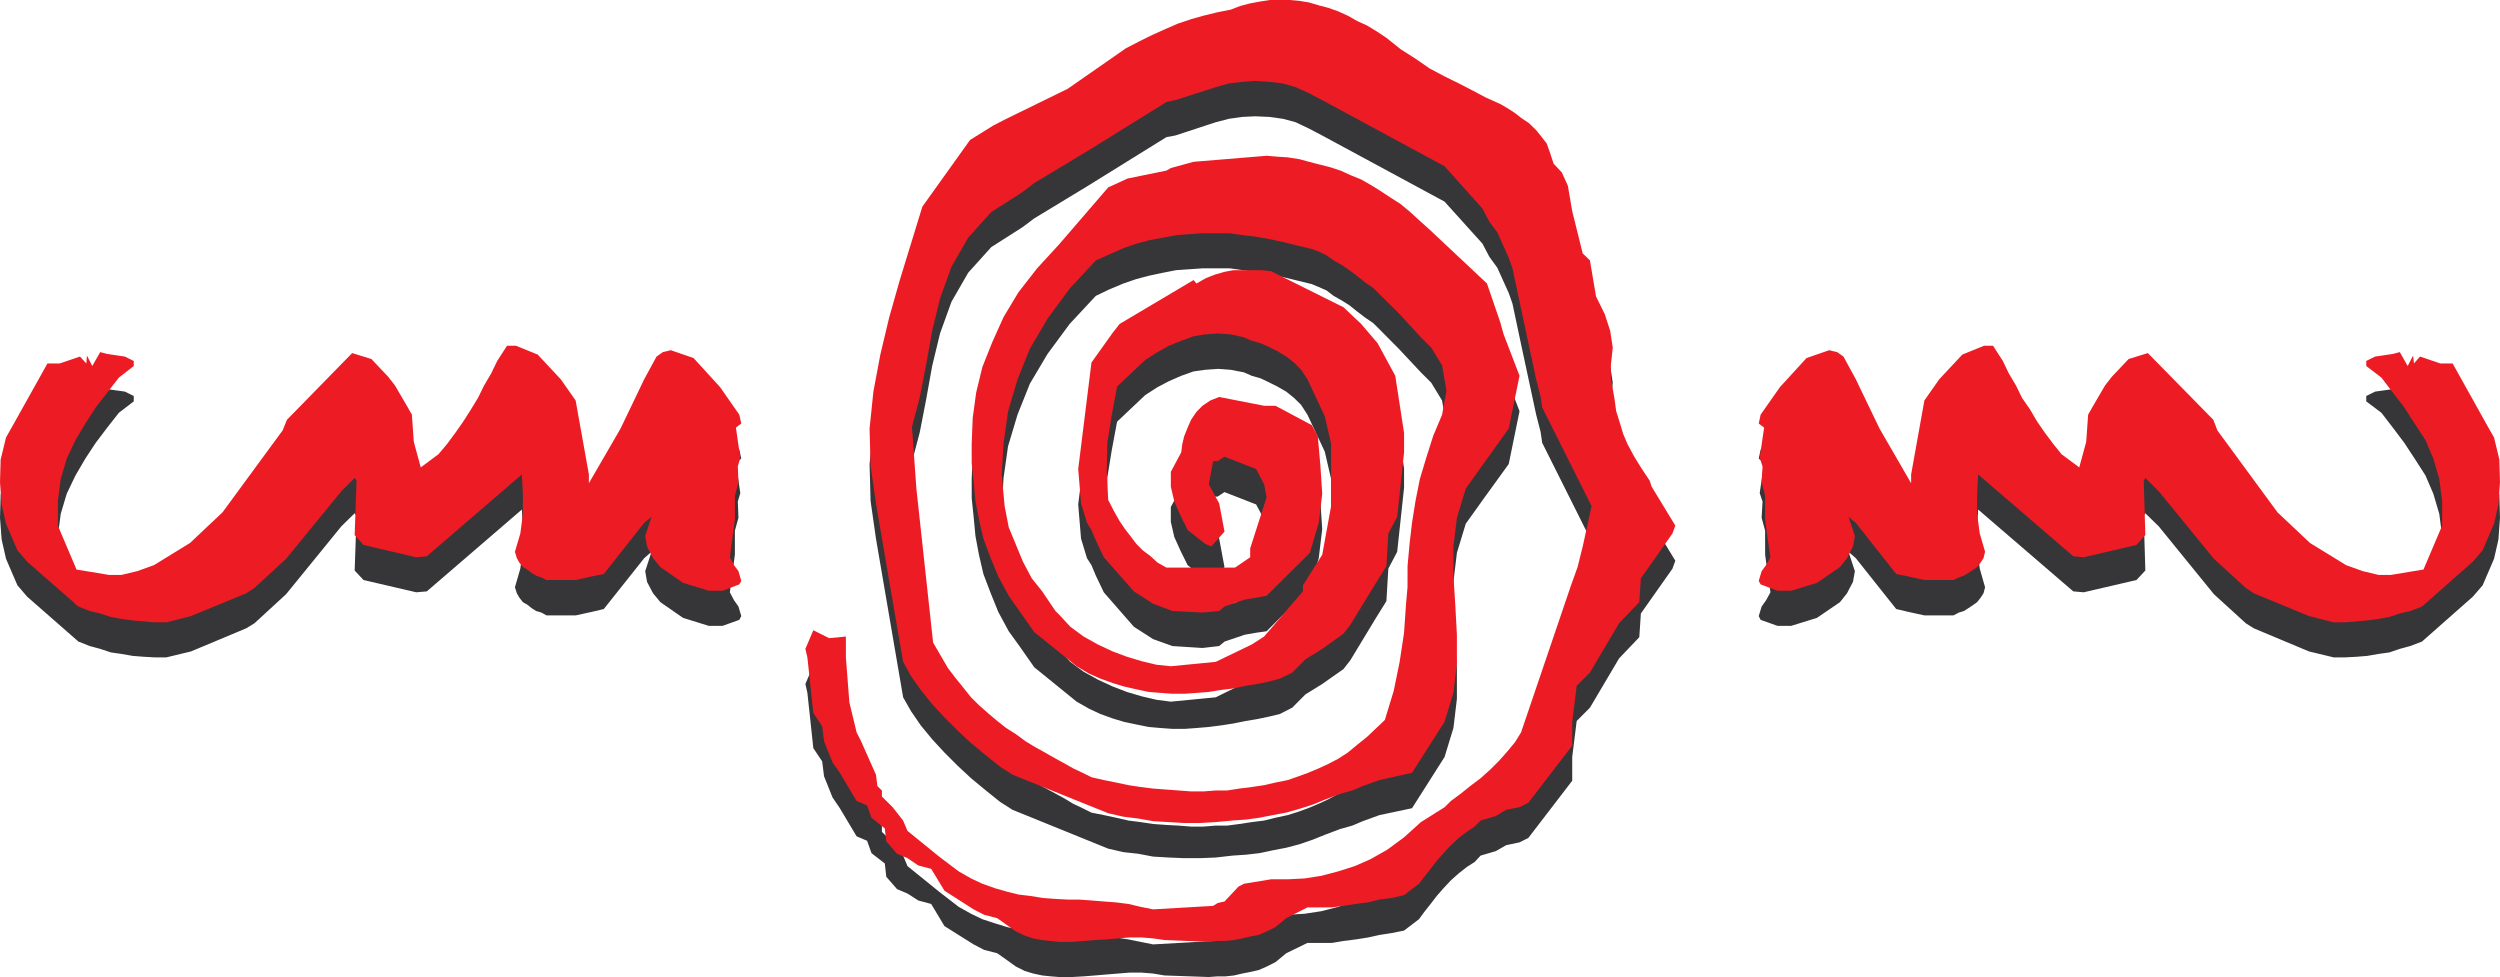
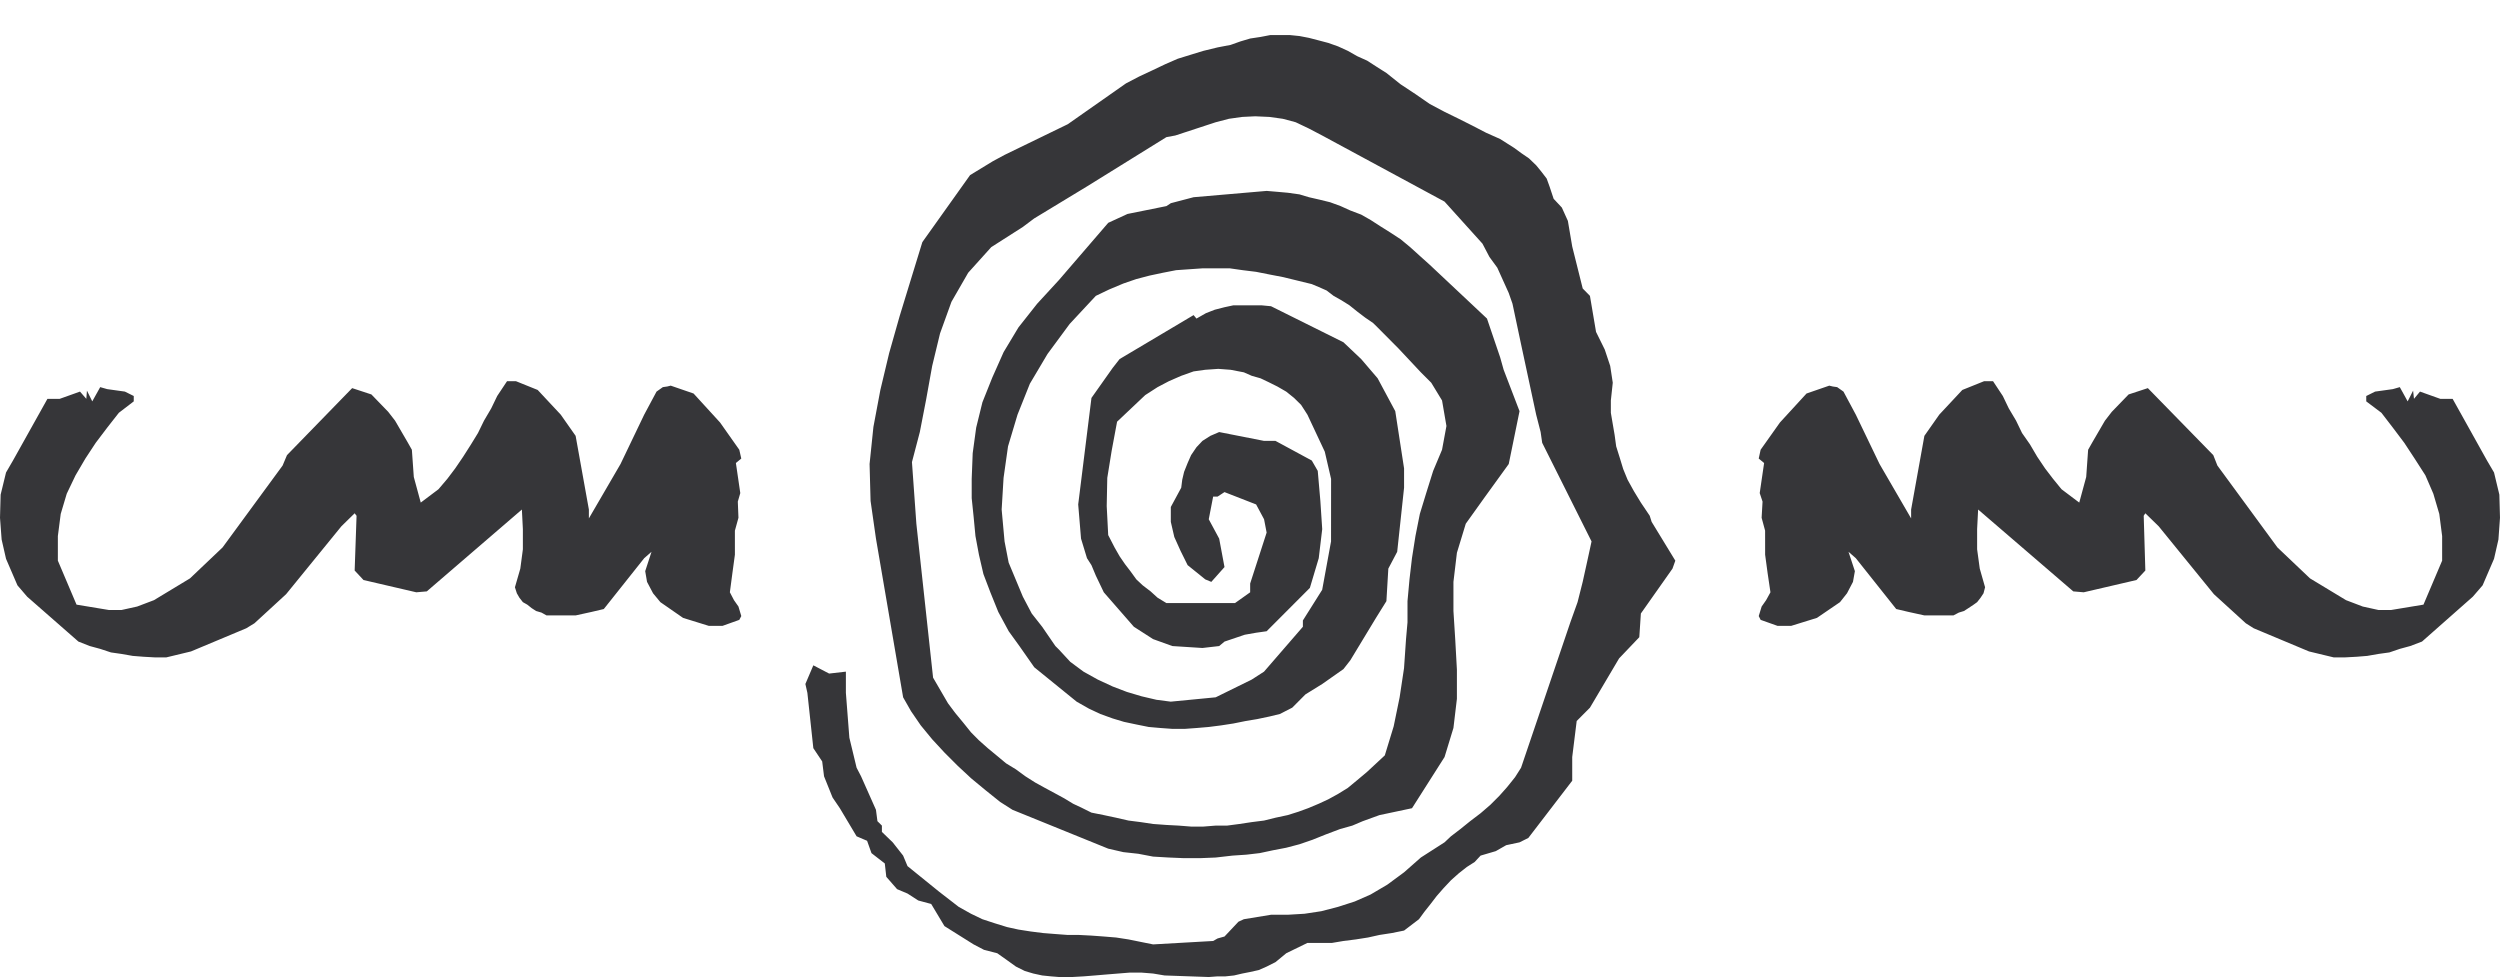
<svg xmlns="http://www.w3.org/2000/svg" width="137.707" height="53.816">
  <path fill="#363639" d="M58.816 53.816h-.488l-.437-.035-.485-.05-.488-.106-.469-.14-.488-.243-.488-.351-.54-.383-.73-.188-.574-.3-1.606-1.008-.73-1.219-.711-.191-.594-.383-.574-.242-.594-.68-.082-.734-.734-.57-.242-.68-.578-.247-.922-1.546-.403-.594-.468-1.164-.102-.82-.488-.731-.328-3.047-.11-.488.438-1.028.87.454.923-.106v1.168l.191 2.469.399 1.656.246.473.82 1.844.082.628.246.243v.347l.594.574.574.73.242.58 1.742 1.41 1.079.835.68.38.624.3.68.223.68.21.625.137.68.106.679.086.68.054.68.051h.624l.68.035.68.05.68.056.68.105.675.137.68.137 3.308-.188.246-.14.38-.106.769-.816.297-.137 1.496-.246h.922l.925-.055.922-.14.922-.239.922-.297.871-.383.922-.543.922-.68.926-.816 1.304-.836.352-.332.52-.398.538-.434.575-.437.543-.469.488-.488.434-.488.433-.54.332-.523 2.715-8.008.398-1.113.282-1.117.246-1.114.242-1.113-2.719-5.433-.086-.594-.246-.957-.832-3.88-.472-2.23-.208-.593-.628-1.39-.434-.595-.383-.73-2.09-2.317-6.738-3.64-.73-.383-.73-.348-.716-.191-.734-.102-.781-.035-.715.035-.73.102-.731.191-2.227.73-.488.09-4.375 2.715-2.906 1.762-.625.469-1.742 1.113-1.27 1.41-.922 1.602-.629 1.742-.433 1.793-.332 1.844-.348 1.793-.434 1.656.243 3.395.921 8.48.82 1.41.4.535.437.528.433.539.434.437.488.434.524.433.484.403.543.332.523.383.54.343.539.297.523.282.539.293.488.296.52.246.488.243.68.136.68.145.68.156.675.086.68.102.734.054.68.036.68.054h.675l.68-.054h.629l.68-.09.675-.102.68-.086.629-.156.676-.145.593-.187.524-.191.59-.247.523-.242.54-.297.538-.332.524-.433.539-.453.976-.907.489-1.601.328-1.598.242-1.605.11-1.602.081-.922v-1.168l.11-1.199.136-1.168.192-1.219.242-1.218.351-1.149.383-1.222.489-1.165.242-1.308-.242-1.406-.594-.977-.574-.574-1.223-1.305-1.16-1.168-.246-.242-.434-.297-.437-.332-.434-.348-.441-.277-.43-.242-.387-.297-.433-.191-.383-.16-.785-.192-.782-.191-.714-.137-.786-.156-.73-.09-.715-.102h-1.512l-.734.051-.715.05-.726.142-.735.156-.73.191-.715.246-.781.328-.735.352-1.441 1.547-1.219 1.652-.973 1.64-.68 1.704-.523 1.746-.246 1.738-.105 1.743.16 1.757.226 1.168.782 1.875.488.926.574.73.73 1.063.192.191.629.68.73.54.786.437.816.379.785.3.817.243.816.191.785.102 2.473-.239 1.984-.976.68-.438 2.14-2.472v-.348l1.063-1.688.488-2.664V26.38l-.347-1.5-.957-2.039-.348-.54-.387-.382-.433-.348-.485-.28-.488-.243-.441-.21-.485-.138-.433-.191-.73-.14-.68-.051-.715.05-.645.09-.68.242-.68.297-.624.328-.68.438-1.55 1.465-.298 1.597-.242 1.5-.031 1.551.082 1.598.352.683.277.485.297.433.297.387.328.453.351.328.434.332.383.348.488.297h3.777l.836-.594v-.484l.907-2.805-.141-.734-.438-.817-1.742-.68-.379.247h-.246l-.242 1.25.574 1.066.293 1.567-.726.816-.332-.137-.973-.785-.387-.781-.347-.77-.192-.832v-.82l.574-1.063.055-.437.102-.434.195-.488.191-.434.297-.437.328-.348.434-.277.488-.21 2.473.487h.629l2 1.082.328.57.144 1.657.102 1.55-.191 1.602-.489 1.637-2.382 2.387-.579.082-.625.11-1.117.378-.293.246-.922.106-1.656-.106-1.062-.383-1.059-.68-1.656-1.898-.438-.918-.242-.578-.246-.383-.328-1.078-.156-1.883.73-5.867 1.168-1.652.383-.489 4.074-2.421.16.191.52-.297.488-.191.535-.137.489-.105h1.55l.524.05L74 18.852l.977.926.906 1.058.972 1.813.485 3.152v1.062l-.379 3.532-.488.925-.106 1.793-.574.922-1.414 2.336-.379.485-1.168.82-.926.574-.726.73-.68.348-.578.14-.676.142-.629.105-.68.137-.68.105-.675.086-.644.055-.68.05h-.68l-.68-.05-.625-.055-.68-.137-.679-.144-.625-.188-.68-.246-.625-.293-.68-.386-2.335-1.895-.817-1.168-.59-.816-.574-1.063-.437-1.082-.383-1.008-.246-1.062-.192-1.028-.101-1.062-.106-1.027v-1.059l.055-1.414.192-1.41.343-1.395.543-1.36.625-1.405.817-1.36 1.03-1.304 1.2-1.305 2.715-3.152 1.062-.489 2.145-.433.242-.16 1.254-.329 4.024-.347.593.05.57.051.645.09.524.157.593.136.57.14.579.212.535.242.598.227.52.296.538.348.524.328.593.387.524.434.535.484.543.488 3.152 2.961.727 2.14.191.68.875 2.282-.594 2.91-1.359 1.879-1.008 1.41-.488 1.601-.191 1.602v1.605l.101 1.602.09 1.633v1.601l-.191 1.606-.489 1.601-1.793 2.82-1.793.38-.925.336-.57.242-.68.191-.786.297-.73.293-.715.246-.73.192-.73.14-.731.156-.735.086-.765.051-.922.106-.871.035h-.871l-.836-.035-.871-.051-.817-.156-.82-.09-.836-.192-5.273-2.14-.68-.434-.785-.629-.817-.676-.734-.683-.73-.73-.676-.731-.63-.766-.538-.785-.434-.762-1.496-8.742-.297-2.074-.055-2.035.211-2.04.383-2.038.485-2.032.578-2.039.625-2.039.625-2.035 2.629-3.691 1.257-.766.645-.348 3.48-1.69 3.204-2.247.734-.383.71-.332.731-.348.68-.296.734-.227.676-.207.785-.191.715-.137.54-.192.538-.16.57-.086.544-.105h1.062l.54.055.523.101.539.14.523.138.54.191.538.246.524.297.539.242.539.348.523.332.785.625.817.539.785.543.816.433.782.383.77.387.73.379.78.348.388.246.382.242.383.281.434.297.398.383.281.343.297.387.157.434.226.68.453.484.332.734.239 1.41.578 2.313.398.406.336 1.985.48.972.301.906.14.922-.105.977v.68l.106.625.101.59.086.632.196.625.191.625.242.59.348.629.383.629.488.726.106.336 1.304 2.137-.156.438-1.742 2.472-.086 1.305-1.113 1.168-1.606 2.715-.73.734-.246 1.984v1.305l-2.418 3.153-.485.242-.734.156-.574.328-.836.246-.328.352-.434.277-.441.348-.43.383-.406.433-.38.434-.335.437-.344.434-.297.406-.82.625-.676.137-.68.105-.629.14-.675.106-.68.086-.629.106h-1.355l-1.168.57-.59.488-.488.246-.438.192-.469.105-.437.086-.453.106-.47.05h-.433l-.488.036-2.437-.086-.63-.106-.624-.05h-.68l-1.25.101-.649.055-.625.05-.628.036h-.243m38.059-19.883.16-.524.246-.351.239-.434-.157-1.062-.136-1.008V29.23l-.192-.71.051-.891-.156-.469.242-1.656-.297-.246.105-.485 1.063-1.5 1.465-1.597 1.254-.434.191.047.242.035.348.246.68 1.27 1.308 2.719 1.739 2.996v-.489l.73-4.058.82-1.168 1.27-1.36 1.203-.484h.488l.54.817.327.68.403.679.328.68.437.625.399.68.433.644.442.578.465.57.976.735.383-1.41.106-1.5.246-.434.68-1.168.378-.488.926-.957 1.059-.348 3.605 3.691.227.575 3.308 4.511 1.793 1.703 1.985 1.2.921.351.872.192h.68l1.792-.297 1.028-2.422v-1.356l-.157-1.218-.328-1.114-.437-1.011-.594-.926-.57-.867-.63-.836-.628-.817-.836-.629v-.296l.488-.243.977-.136.383-.11.433.785.3-.593.048.453.332-.399 1.117.399h.68l1.894 3.398.387.66.293 1.22.035 1.273-.086 1.199-.242 1.062-.629 1.461-.539.625-2.8 2.473-.65.246-.573.156-.575.196-.593.082-.625.109-.578.047-.645.035h-.625l-1.36-.328-3.042-1.274-.438-.277-1.758-1.602-3.043-3.742-.734-.715-.09.137.09 3.016-.488.523-2.907.676-.574-.05-5.242-4.509-.055 1.079v1.113l.145 1.062.293 1.028-.086.332-.16.242-.192.246-.191.137-.293.195-.242.156-.281.086-.297.156H106l-.871-.191-.68-.16-2.226-2.801-.403-.352.352 1.067-.105.59-.329.629-.386.488-1.27.867-1.414.438h-.762l-.925-.329-.106-.21m-56.043 0-.156-.524-.246-.351-.227-.434.14-1.062.137-1.008V29.23l.196-.71-.035-.891.136-.469-.242-1.656.297-.246-.11-.485-1.058-1.5-1.46-1.597-1.259-.434-.191.047-.242.035-.348.246-.68 1.27-1.304 2.719-1.743 2.996v-.489l-.73-4.058-.82-1.168-1.27-1.36-1.2-.484h-.487l-.543.817-.328.68-.399.679-.332.68-.383.625-.433.68-.438.644-.437.578-.485.57-.976.735-.383-1.41-.106-1.5-.246-.434-.68-1.168-.378-.488-.926-.957-1.059-.348-3.59 3.691-.242.575-3.308 4.511-1.793 1.703-1.985 1.2-.925.351-.868.192h-.68l-1.792-.297-1.028-2.422v-1.356l.157-1.218.332-1.114.484-1.011.543-.926.57-.867.633-.836.64-.817.821-.629v-.296l-.488-.243-.973-.136-.387-.11-.437.785-.293-.593-.035.453-.348-.399-1.117.399h-.676L.715 25.367l-.383.66-.297 1.22L0 28.52l.09 1.199.242 1.062.629 1.461.535.625L4.32 35.34l.625.246.574.156.594.196.574.082.625.109.594.047.625.035h.629l1.36-.328 3.042-1.274.453-.277 1.743-1.602 3.047-3.742.73-.715.105.137-.105 3.016.488.523 2.907.676.578-.05 5.238-4.509.055 1.079v1.113l-.141 1.062-.297 1.028.106.332.14.242.192.246.242.137.246.195.242.156.293.086.281.156h1.602l.871-.191.68-.16 2.226-2.801.403-.352-.348 1.067.101.59.332.629.403.488 1.25.867 1.414.438h.762l.921-.329.11-.21" />
-   <path fill="#ed1c24" d="M58.816 51.883h-.488l-.437-.051-.485-.05-.488-.09-.469-.157-.488-.226-.488-.348-.54-.383-.73-.191-.574-.297-1.606-1.028-.73-1.203-.711-.187-.594-.403-.574-.242-.594-.68-.082-.714-.734-.59-.242-.68-.578-.246-.922-1.547-.403-.578-.468-1.164-.102-.82-.488-.735-.328-3.062-.11-.469.438-1.027.87.437.923-.09v1.149l.191 2.473.399 1.656.246.488.82 1.844.082.629.246.242v.332l.594.59.574.734.242.57 1.742 1.415 1.08.816.68.387.624.293.68.242.68.195.625.156.68.082.679.11.68.05.68.036h.624l.68.05.68.055.68.051.68.086.675.16.68.137 3.308-.192.246-.156.38-.086.769-.82.297-.156 1.496-.246h.922l.925-.047.922-.145.922-.242.922-.293.871-.383.922-.523.922-.68.926-.836 1.304-.82.352-.348.52-.383.538-.433.575-.434.543-.488.488-.488.434-.489.433-.523.332-.54 2.715-7.991.398-1.114.282-1.132.246-1.114.242-1.113-2.719-5.434-.086-.574-.246-.976-.832-3.883-.472-2.227-.208-.578-.628-1.41-.434-.574-.383-.73-2.09-2.333-6.738-3.64-.73-.383-.73-.332-.716-.207-.734-.086-.781-.051-.715.05-.73.087-.731.207-2.227.715-.488.105-4.375 2.715-2.906 1.746-.625.484-1.742 1.114-1.27 1.41-.922 1.601-.629 1.743-.433 1.793-.332 1.847-.348 1.793-.434 1.653.243 3.394.921 8.48.82 1.41.4.524.437.54.433.542.434.43.488.433.524.442.484.383.543.343.523.387.54.328.539.297.523.3.539.294.488.277.52.246.488.242.68.157.68.136.68.145.675.102.68.085.734.055 1.36.102h.675l.68-.051h.629l.68-.106.675-.085.68-.102.629-.145.676-.136.593-.207.524-.192.59-.246.523-.242.54-.281.538-.348.524-.433.539-.434.976-.926.489-1.601.328-1.602.242-1.605.11-1.598.081-.906V31.18l.11-1.22.136-1.163.192-1.203.242-1.215.351-1.168.383-1.203.489-1.168.242-1.324-.242-1.391-.594-.973-.574-.574-1.223-1.328-1.16-1.148-.246-.247-.434-.293-.437-.347-.434-.332-.441-.297-.43-.242-.387-.278-.433-.21-.383-.141-.785-.188-.782-.191-.714-.156-.786-.141-.73-.086-.715-.105h-1.512l-.734.05-.715.055-.726.137-.735.137-.73.195-.715.246-.781.348-.735.328-1.441 1.547-1.219 1.656-.973 1.656-.68 1.688-.523 1.757-.246 1.743-.105 1.742.16 1.742.226 1.168.782 1.895.488.921.574.715.73 1.082.192.188.629.68.73.539.786.437.816.383.785.293.817.246.816.195.785.082 2.473-.242 1.984-.957.68-.437 2.14-2.489v-.332l1.063-1.687.488-2.68v-3.434l-.347-1.511-.957-2.04-.348-.523-.387-.398-.433-.328-.485-.301-.488-.242-.441-.192-.485-.136-.433-.192-.73-.16-.68-.05-.715.05-.645.105-.68.247-.68.273-.624.352-.68.433-1.55 1.461-.298 1.586-.242 1.516-.031 1.547.082 1.605.352.676.277.488.297.438.297.382.328.434.351.352.434.328.383.351.488.274h3.777l.836-.57v-.489l.907-2.82-.141-.715-.438-.836-1.742-.68-.379.246h-.246l-.242 1.27.574 1.058.293 1.551-.726.82-.332-.14-.973-.766-.387-.785-.347-.781-.192-.82v-.817l.574-1.078.055-.437.102-.434.195-.488.191-.434.297-.437.328-.332.434-.293.488-.192 2.473.485h.629l2 1.066.328.59.144 1.637.102 1.55-.191 1.602-.489 1.652-2.382 2.367-.579.106-.625.101-1.117.387-.293.246-.922.086-1.656-.086-1.062-.402-1.059-.68-1.656-1.879-.438-.925-.242-.575-.246-.398-.328-1.067-.156-1.894.73-5.867 1.168-1.637.383-.488 4.074-2.418.16.191.52-.297.488-.191.535-.156.489-.09h1.55l.524.055L74 16.922l.977.922.906 1.062.972 1.793.485 3.153v1.062l-.379 3.55-.488.923-.106 1.793-.574.926-1.414 2.312-.379.488-1.168.836-.926.574-.726.735-.68.328-.578.156-.676.14-.629.102-.68.145-.68.082-.675.11-.644.05-.68.05h-.68l-.68-.05-.625-.05-.68-.145-.679-.156-.625-.188-.68-.246-.625-.277-.68-.403-2.335-1.883-.817-1.16-.59-.84-.574-1.062-.437-1.059-.383-1.027-.246-1.066-.192-1.008-.101-1.078-.106-1.012V24.44l.055-1.406.192-1.41.343-1.414.543-1.36.625-1.39.817-1.36 1.03-1.32 1.2-1.308 2.715-3.149 1.062-.488 2.145-.438.242-.14 1.254-.344 4.024-.332.593.05.57.036.645.102.524.144.593.152.57.145.579.188.535.246.598.242.52.297.538.332.524.347.593.38.524.437.535.488.543.488 3.152 2.961.727 2.121.191.68.875 2.281-.594 2.91-1.359 1.895-1.008 1.41-.488 1.606-.191 1.582v1.605l.101 1.598.09 1.656v1.602l-.191 1.601-.489 1.598-1.793 2.808-1.793.399-.925.332-.57.242-.68.191-.786.297-.73.297-.715.227-.73.207-.73.137-.731.144-.735.102-.765.054-.922.086-.871.051h-.871l-.836-.05-.871-.052-.817-.144-.82-.102-.836-.191-5.273-2.125-.68-.438-.785-.625-.817-.68-.734-.679-.73-.73-.676-.73-.63-.786-.538-.762-.434-.785-1.496-8.726-.297-2.086-.055-2.036.211-2.039.383-2.039.485-2.035.578-2.039 1.25-4.07 2.629-3.676 1.257-.781.645-.336 3.48-1.703 3.204-2.23.734-.38.71-.351.731-.328.68-.297.734-.246.676-.192.785-.191.715-.14.54-.208.538-.14.57-.106.544-.082h1.062l.54.05.523.087.539.16.523.137.54.191.538.242.524.297.539.246.539.328.523.348.785.629.817.52.785.542.816.434.782.383.77.398.73.387.78.348.388.226.382.242.383.297.434.293.398.387.281.348.297.382.157.434.226.68.453.488.332.73.239 1.395.578 2.332.398.383.336 1.988.48.973.301.922.14.925-.105.973v.676l.106.633.101.57.086.644.196.625.191.633.242.57.348.645.383.625.488.735.106.328 1.304 2.144-.156.434-1.742 2.472-.086 1.309-1.113 1.164-1.606 2.719-.73.726-.246 1.985v1.312l-2.418 3.149-.485.242-.734.14-.574.348-.836.246-.328.332-.434.293-.441.332-.43.399-.406.437-.38.434-.335.433-.344.438-.297.383-.82.629-.676.156-.68.086-.629.156-.675.086-.68.105-.629.086h-1.355l-1.168.594-.59.488-.488.243-.438.19-.469.087-.437.105-.453.09-.47.051h-.433l-.488.05-2.437-.1-.63-.09-.624-.051h-.68l-.625.05-.625.055-.649.035-.625.051-.628.05h-.243M96.875 32l.16-.54.246-.331.239-.434-.157-1.062-.136-1.031v-1.305l-.192-.73.051-.868-.156-.488.242-1.656-.297-.227.105-.488 1.063-1.516 1.465-1.601 1.254-.434.191.05.242.056.348.246.68 1.25 1.308 2.718 1.739 3.008v-.484l.73-4.074.82-1.168 1.27-1.36 1.203-.488h.488l.54.84.327.68.403.68.328.675.437.629.399.68.433.625.442.59.465.578.976.726.383-1.406.106-1.5.246-.434.68-1.164.378-.488.926-.977 1.059-.328 3.605 3.672.227.59 3.308 4.508 1.793 1.691 1.985 1.219.921.332.872.207h.68l1.792-.297 1.028-2.418v-1.36l-.157-1.214-.328-1.121-.437-1.024-.594-.906-.57-.887-.63-.816-.628-.824-.836-.64v-.278l.488-.242.977-.145.383-.101.433.765.3-.574.048.434.332-.38 1.117.38h.68l1.894 3.398.387.68.293 1.215.035 1.253-.086 1.22-.242 1.062-.629 1.465-.539.625-2.8 2.472-.65.246-.573.137-.575.191-.593.106-.625.086-.578.05-.645.055h-.625l-1.36-.347-3.042-1.254-.438-.297-1.758-1.602-3.043-3.726-.734-.73-.09.155.09 2.993-.488.543-2.907.68-.574-.055-5.242-4.508-.055 1.062v1.114l.145 1.078.293 1.008-.086.351-.16.246-.192.242-.191.137-.293.192-.242.144-.281.102-.297.14H106l-.871-.195-.68-.137-2.226-2.82-.403-.332.352 1.062-.105.575-.329.644-.386.488-1.27.871-1.414.434h-.762l-.925-.348-.106-.191m-56.043 0-.156-.54-.246-.331-.227-.434.14-1.062.137-1.031v-1.305l.196-.73-.035-.868.136-.488-.242-1.656.297-.227-.11-.488-1.058-1.516-1.46-1.601-1.259-.434-.191.05-.242.056-.348.246-.68 1.25-1.304 2.718-1.743 3.008v-.484l-.73-4.074-.82-1.168-1.27-1.36-1.2-.488h-.487l-.543.84-.328.68-.399.68-.332.675-.383.629-.433.68-.438.625-.437.59-.485.578-.976.726-.383-1.406-.106-1.5-.246-.434-.68-1.164-.378-.488-.926-.977-1.059-.328-3.59 3.672-.242.59-3.308 4.508-1.793 1.691-1.985 1.22-.925.332-.868.207h-.68l-1.792-.297-1.028-2.418v-1.36l.157-1.214.332-1.121.484-1.024.543-.906.57-.887.633-.816.64-.824.821-.64v-.278l-.488-.242-.973-.145-.387-.101-.437.765-.293-.574-.035.434-.348-.38-1.117.38h-.676L.715 23.418l-.383.68-.297 1.215L0 26.566l.09 1.22.242 1.062.629 1.465.535.625L4.32 33.41l.625.246.574.137.594.191.574.106.625.086.594.05.625.055h.629l1.36-.347 3.042-1.254.453-.297 1.743-1.602 3.047-3.726.73-.73.105.155-.105 2.993.488.543 2.907.68.578-.055 5.238-4.508.055 1.062v1.114l-.141 1.078-.297 1.008.106.351.14.246.192.242.242.137.246.192.242.144.293.102.281.14h1.602l.871-.195.68-.137 2.226-2.82.403-.332-.348 1.062.101.575.332.644.403.488 1.25.871 1.414.434h.762l.921-.348.11-.191" />
</svg>